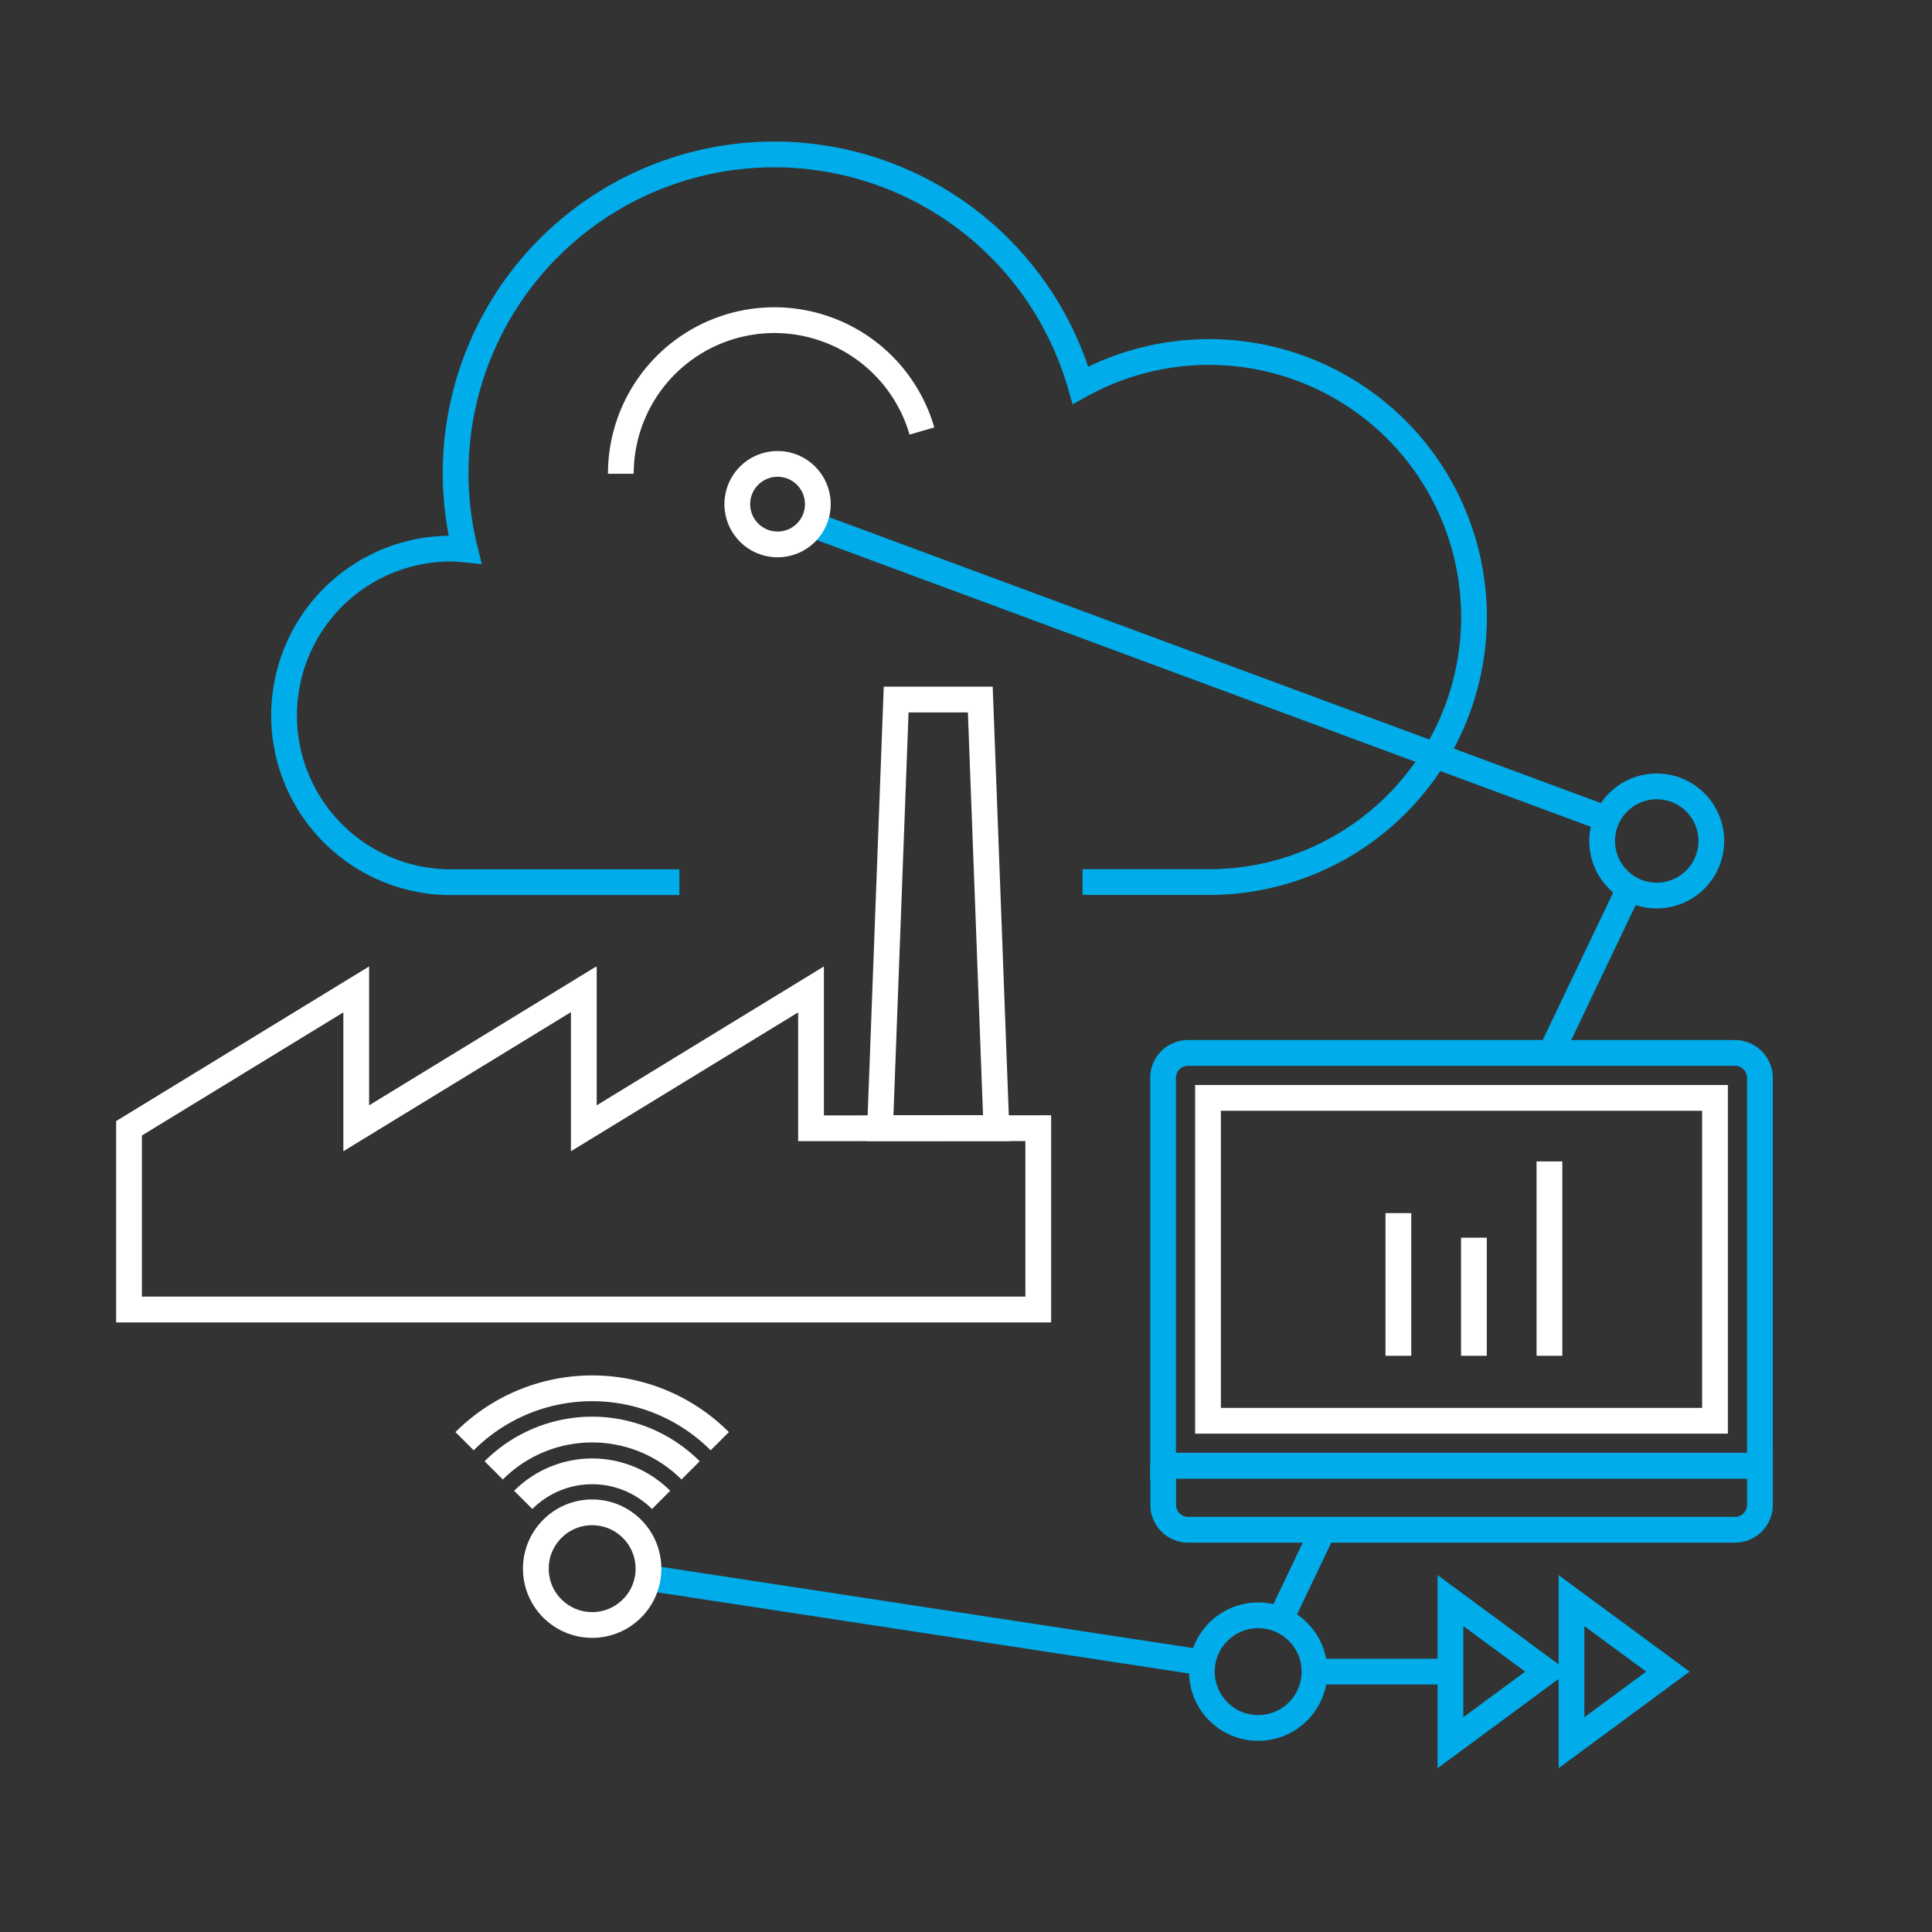
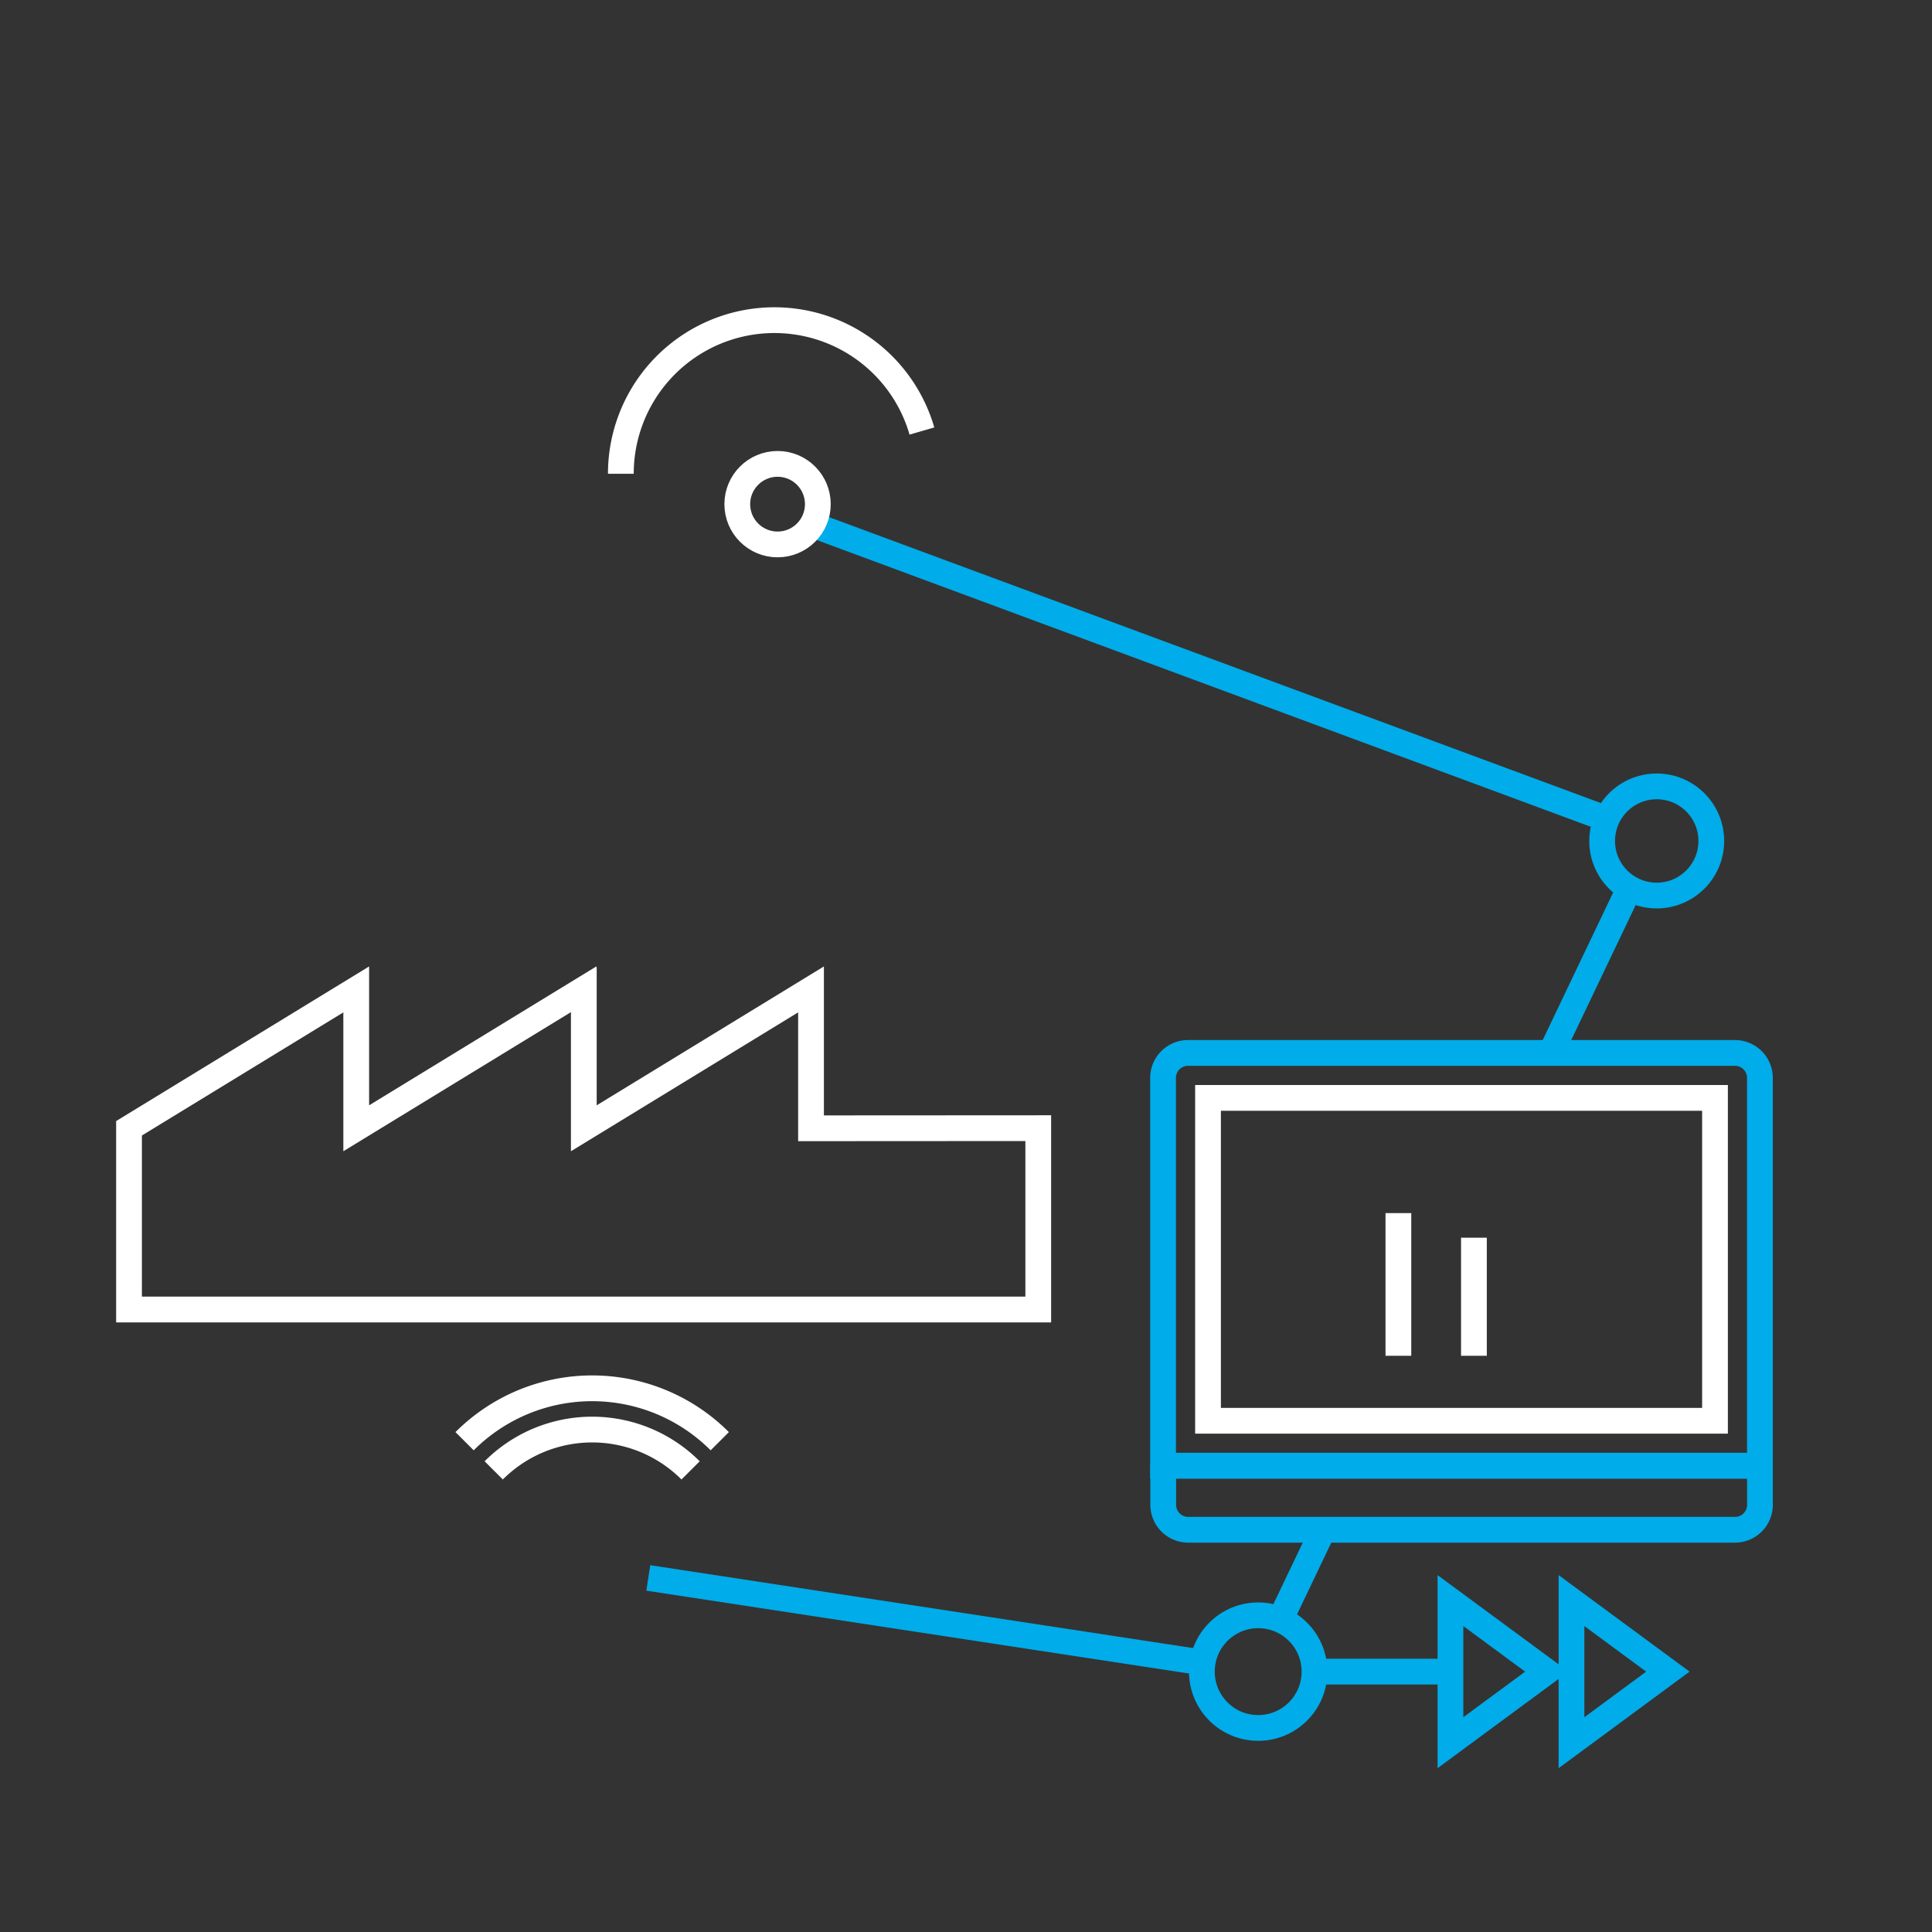
<svg xmlns="http://www.w3.org/2000/svg" viewBox="0 0 600 600">
  <rect x="0" y="0" width="600" height="600" fill="#333333" stroke="none" />
  <defs>
    <style>.be2505c7-3467-4f82-995d-87c7d94368b8,.e3102c83-048d-49e6-bad5-e53850e5438c{fill:none;stroke-miterlimit:10;stroke-width:8px;}.e3102c83-048d-49e6-bad5-e53850e5438c{stroke:#fff;}.be2505c7-3467-4f82-995d-87c7d94368b8{stroke:#00ace9;}</style>
  </defs>
  <g id="a45db3ee-f837-4819-9075-247b11172aaa" data-name="Vrstva 1">
    <polygon class="e3102c83-048d-49e6-bad5-e53850e5438c" points="251.87 350.4 251.87 307.27 181.31 350.4 181.31 307.27 181.19 307.34 181.19 307.27 110.63 350.4 110.63 307.27 40.07 350.4 40.07 406.68 110.63 406.68 110.74 406.68 181.19 406.68 181.31 406.68 251.87 406.68 322.44 406.68 322.44 350.36 251.87 350.4" />
-     <path class="be2505c7-3467-4f82-995d-87c7d94368b8" d="M336.18,273.94h39.25a82.31,82.31,0,1,0-39.88-154.3,98.94,98.94,0,0,0-191.16,51,50.42,50.42,0,0,0-5.09-.26,51.8,51.8,0,0,0,0,103.59H211" />
    <path class="e3102c83-048d-49e6-bad5-e53850e5438c" d="M192.81,147.14a47.69,47.69,0,0,1,93.5-13.28" />
    <line class="be2505c7-3467-4f82-995d-87c7d94368b8" x1="408.23" y1="519.14" x2="453.68" y2="519.14" />
    <rect class="e3102c83-048d-49e6-bad5-e53850e5438c" x="403.75" y="312.37" width="100.27" height="157.45" transform="translate(844.98 -62.79) rotate(90)" />
-     <line class="e3102c83-048d-49e6-bad5-e53850e5438c" x1="481.19" y1="360.69" x2="481.19" y2="421.05" />
    <line class="e3102c83-048d-49e6-bad5-e53850e5438c" x1="457.74" y1="384.38" x2="457.74" y2="421.05" />
    <line class="e3102c83-048d-49e6-bad5-e53850e5438c" x1="434.28" y1="376.74" x2="434.28" y2="421.05" />
    <line class="be2505c7-3467-4f82-995d-87c7d94368b8" x1="372.26" y1="516.14" x2="201.33" y2="490.04" />
    <line class="be2505c7-3467-4f82-995d-87c7d94368b8" x1="481.61" y1="327.01" x2="506.04" y2="275.85" />
    <line class="be2505c7-3467-4f82-995d-87c7d94368b8" x1="397.57" y1="503.04" x2="411.09" y2="474.73" />
    <line class="be2505c7-3467-4f82-995d-87c7d94368b8" x1="498.99" y1="254.34" x2="252.24" y2="162.93" />
    <circle class="be2505c7-3467-4f82-995d-87c7d94368b8" cx="390.74" cy="519.14" r="17.49" />
    <circle class="be2505c7-3467-4f82-995d-87c7d94368b8" cx="514.51" cy="261.17" r="16.95" />
    <path class="be2505c7-3467-4f82-995d-87c7d94368b8" d="M369,327H538.81a7.75,7.75,0,0,1,7.75,7.75V455.19a0,0,0,0,1,0,0H361.2a0,0,0,0,1,0,0V334.76A7.75,7.75,0,0,1,369,327Z" />
    <path class="be2505c7-3467-4f82-995d-87c7d94368b8" d="M361.2,455.19H546.57a0,0,0,0,1,0,0v12.14a7.75,7.75,0,0,1-7.75,7.75H369a7.75,7.75,0,0,1-7.75-7.75V455.19A0,0,0,0,1,361.2,455.19Z" />
    <circle class="e3102c83-048d-49e6-bad5-e53850e5438c" cx="241.48" cy="156.57" r="12.51" />
-     <polygon class="e3102c83-048d-49e6-bad5-e53850e5438c" points="309.44 350.36 273.31 350.36 278.31 217.25 304.44 217.25 309.44 350.36" />
    <polygon class="be2505c7-3467-4f82-995d-87c7d94368b8" points="450.45 541.21 480.38 519.14 450.45 497.08 450.45 541.21" />
    <polygon class="be2505c7-3467-4f82-995d-87c7d94368b8" points="488.04 541.21 517.97 519.14 488.04 497.08 488.04 541.21" />
-     <circle class="e3102c83-048d-49e6-bad5-e53850e5438c" cx="183.9" cy="487.16" r="17.49" />
    <path class="e3102c83-048d-49e6-bad5-e53850e5438c" d="M223.53,447.58a56,56,0,0,0-79.25,0" />
    <path class="e3102c83-048d-49e6-bad5-e53850e5438c" d="M214.47,456.64a43.2,43.2,0,0,0-61.14,0" />
-     <path class="e3102c83-048d-49e6-bad5-e53850e5438c" d="M205.31,465.81a30.26,30.26,0,0,0-42.81,0" />
  </g>
</svg>